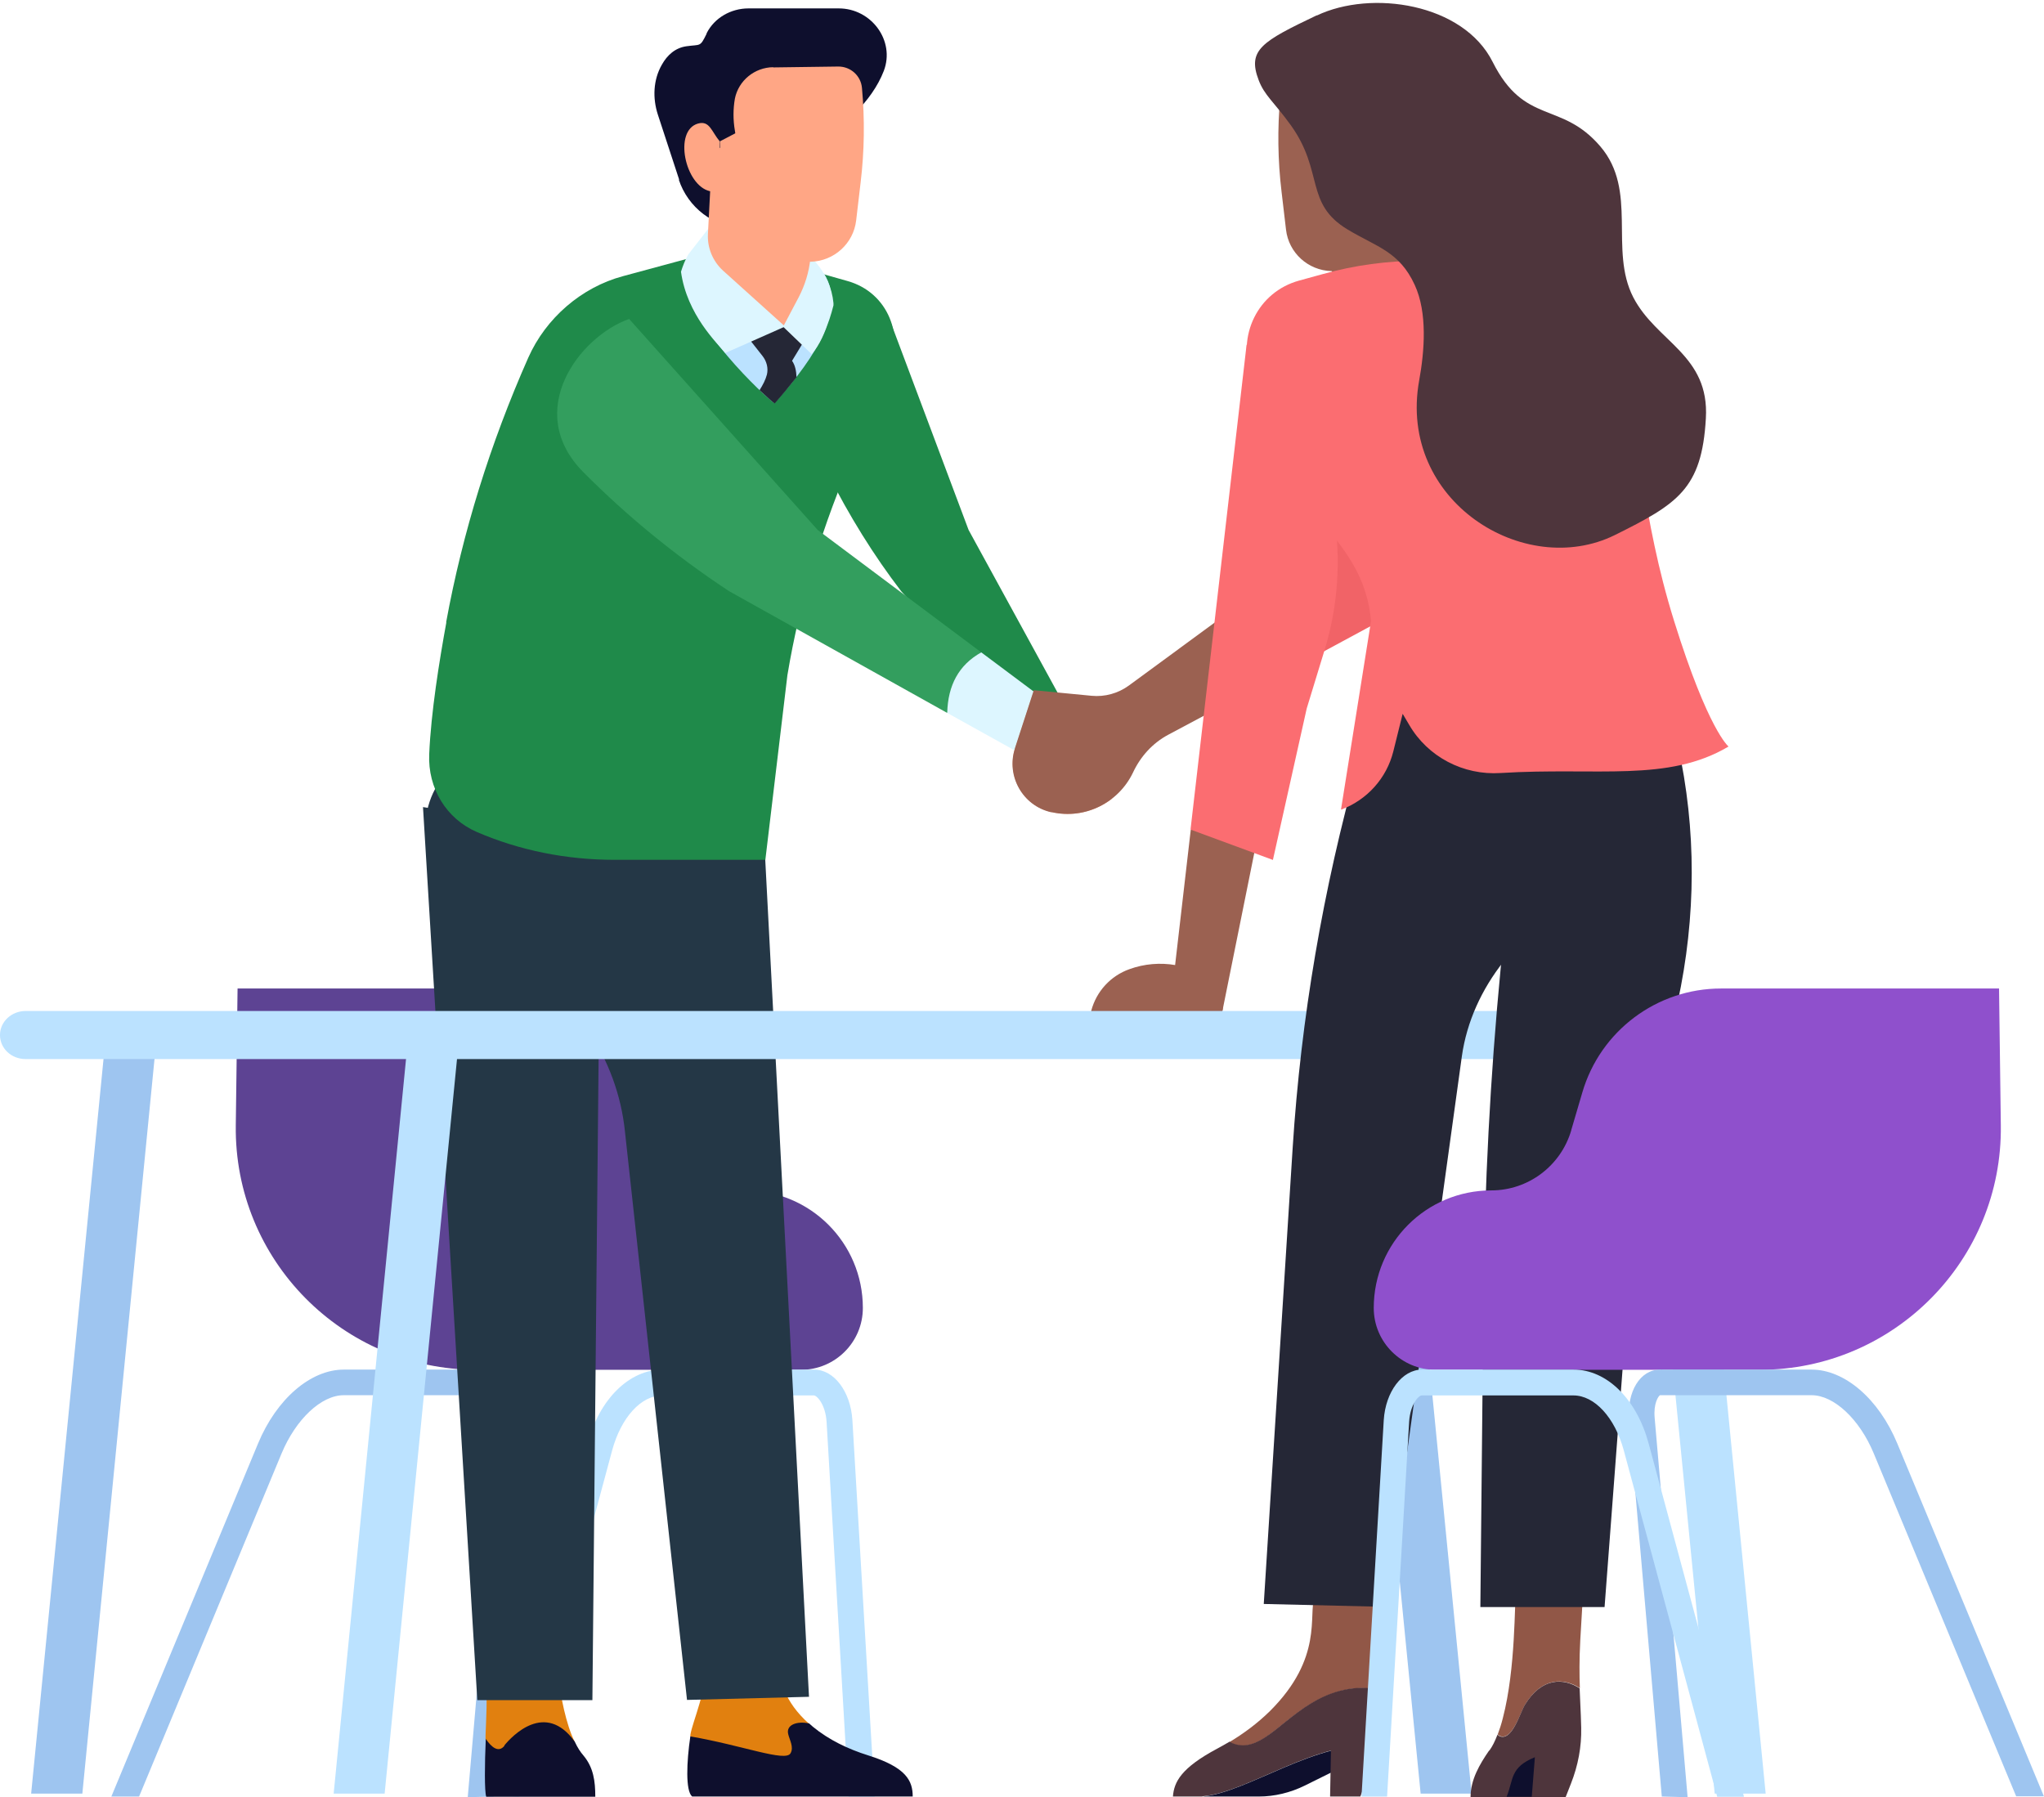
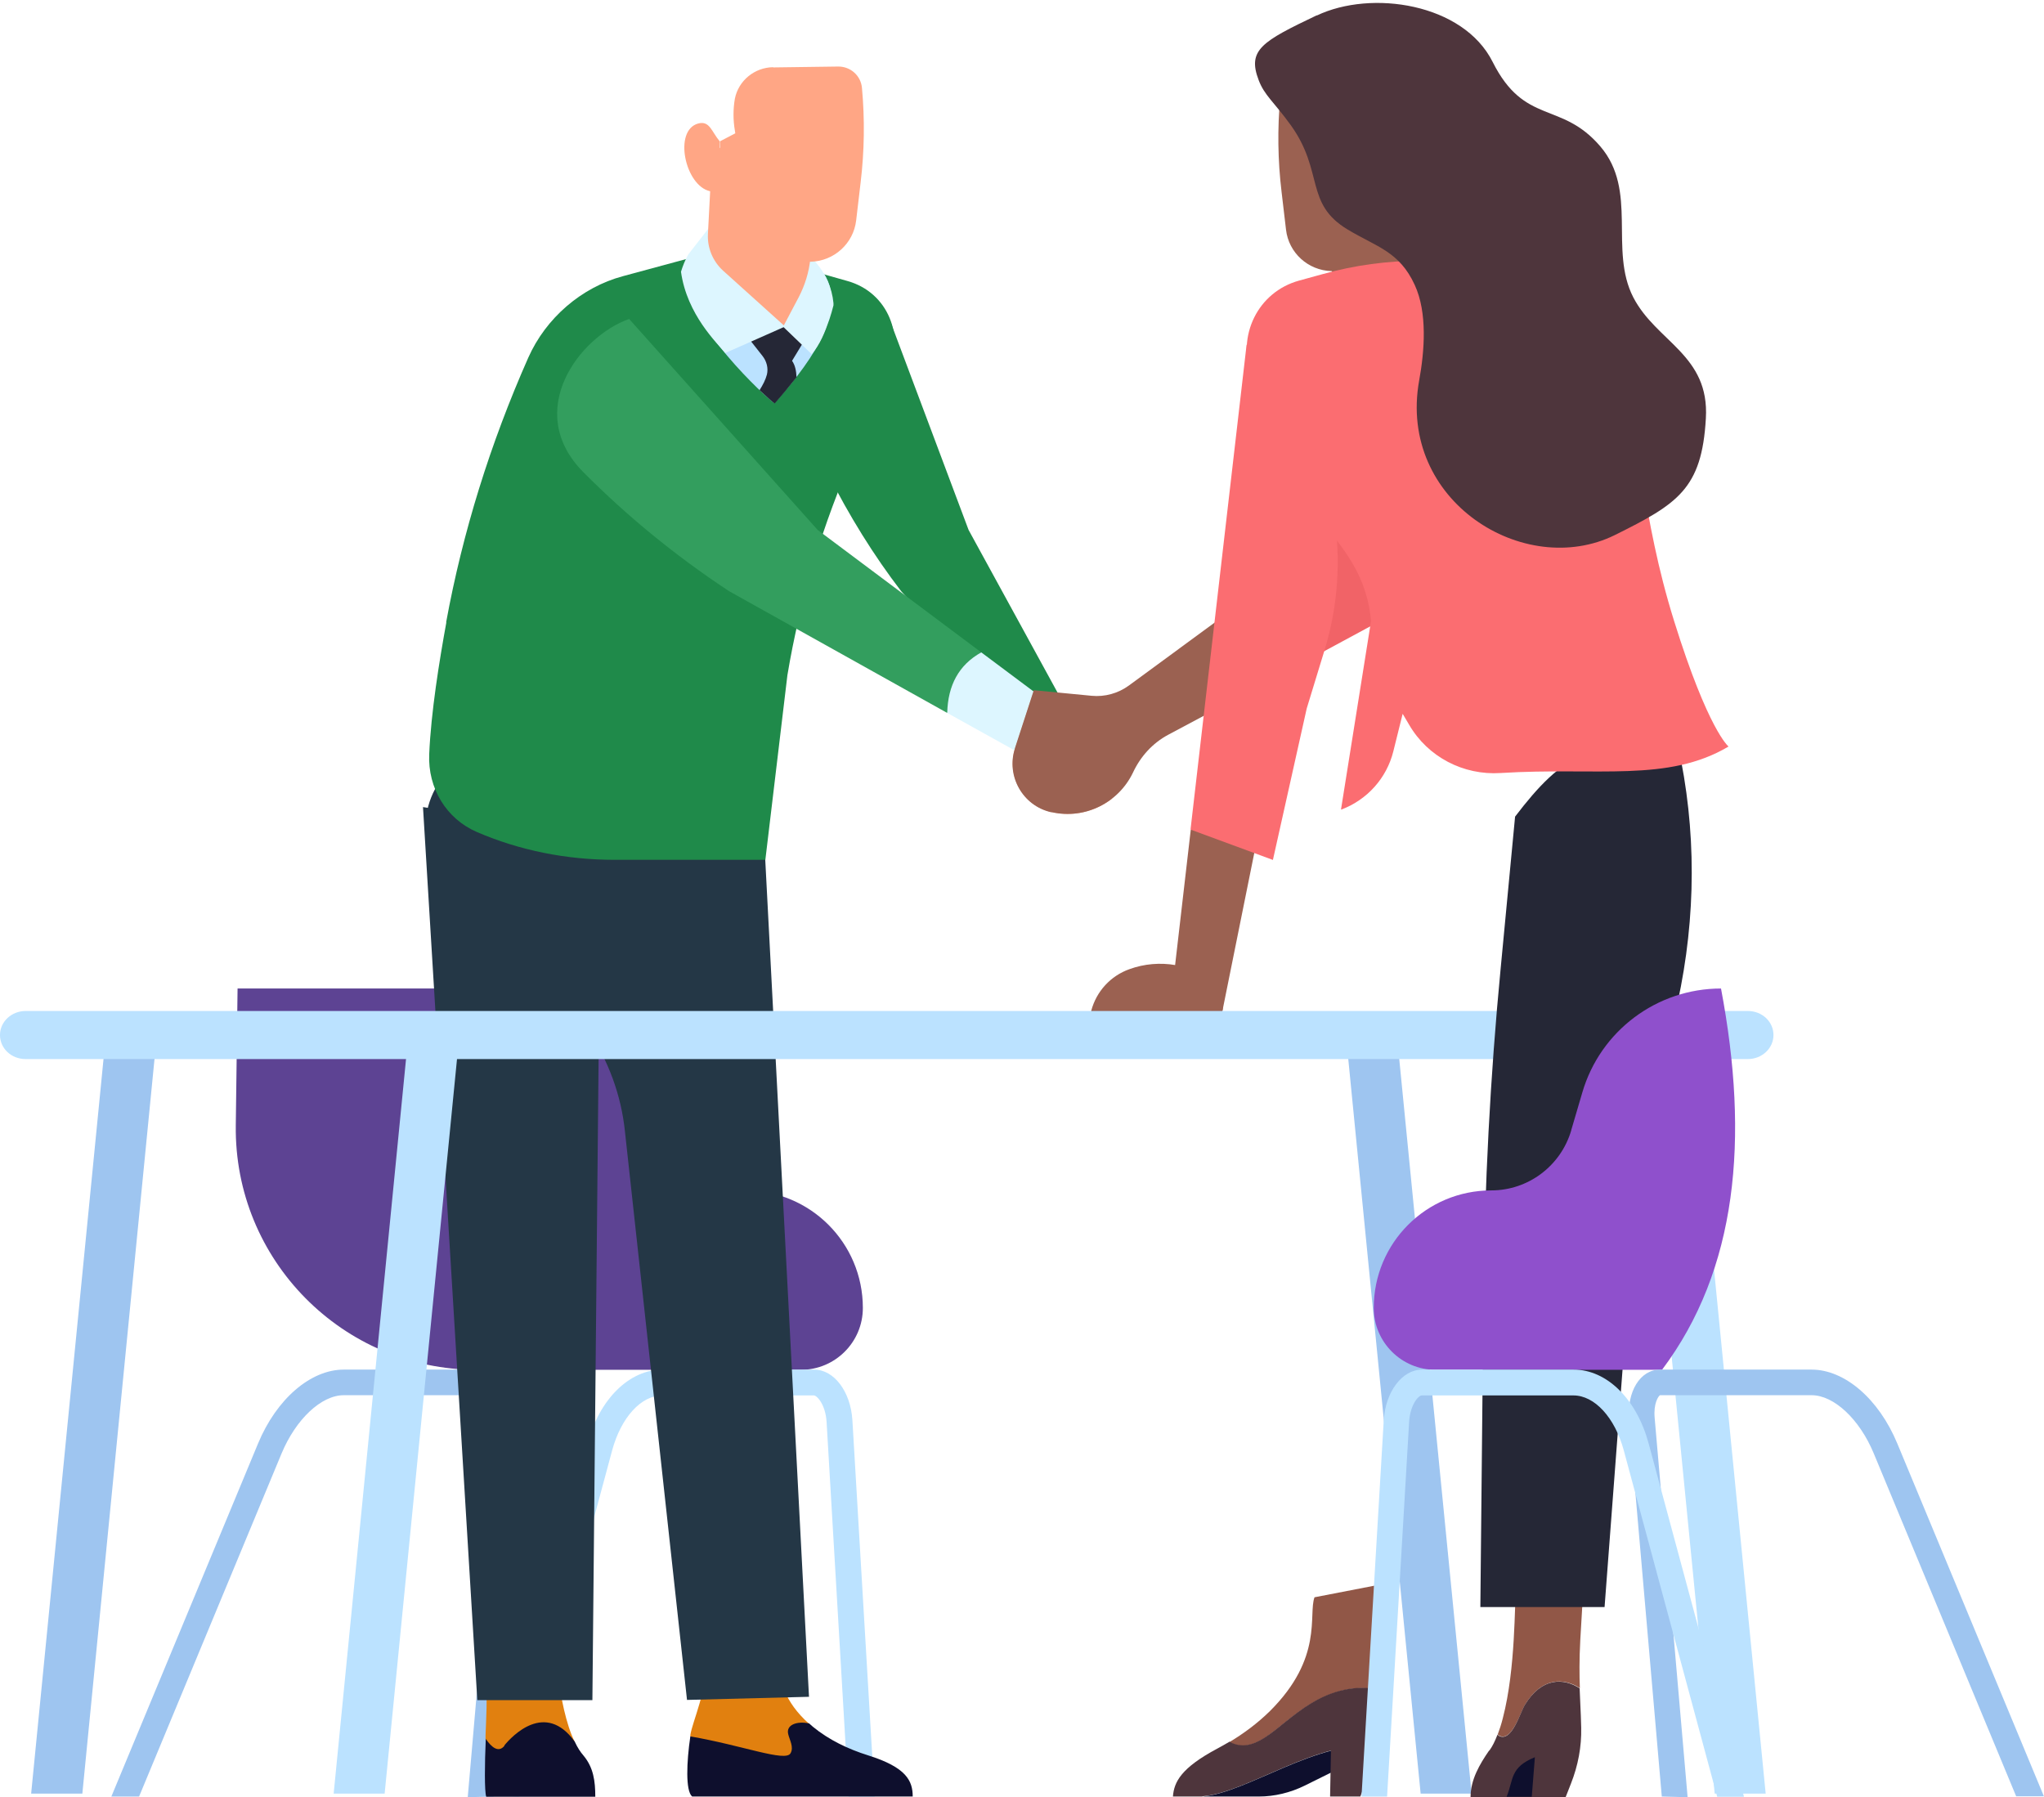
<svg xmlns="http://www.w3.org/2000/svg" width="456" height="401" viewBox="0 0 456 401" fill="none">
  <path d="M148.447 252.173L145.964 243.731C141.942 229.975 129.328 220.539 115.025 220.539L128.186 305.608H178.691C186.289 305.608 192.496 299.45 192.496 291.803C192.496 277.302 180.776 265.582 166.275 265.582C158.032 265.582 150.781 260.119 148.447 252.223V252.173Z" fill="#5D4393" />
  <path d="M53 220.539L52.602 251.081C52.205 281.076 76.44 305.608 106.385 305.608H128.335L115.026 220.539H53Z" fill="#5D4393" />
  <path d="M31.049 400.763L62.832 324.235C66.011 316.637 71.672 311.274 76.688 311.274H110.507C110.855 311.422 111.997 313.061 111.699 316.339L104.349 400.961L110.11 400.812L117.41 316.836C117.956 310.479 114.976 305.562 110.507 305.562H76.688C69.288 305.562 61.69 312.118 57.568 322.05L24.842 400.812H31.049V400.763Z" fill="#9EC5F0" />
  <path d="M195.128 400.812L190.162 316.836C189.765 310.479 186.09 305.562 181.621 305.562H147.801C140.402 305.562 133.747 312.118 131.066 322.05L109.91 400.564L115.77 400.812L136.578 323.54C138.565 316.24 143.034 311.323 147.752 311.323H181.571C182.266 311.323 184.153 313.359 184.402 317.183L189.318 400.812H195.029H195.128Z" fill="#BBE2FF" />
  <path d="M154.01 387.396C154.01 387.396 154.01 387.198 154.01 387.098C154.457 384.069 157.883 376.967 157.635 369.568L157.287 360.281L174.271 360.48C175.314 364.304 169.504 374.782 180.479 384.565C188.276 400.805 175.463 398.123 153.96 387.396H154.01Z" fill="#E1800F" />
  <path d="M154.007 387.394C165.776 389.43 175.212 393.155 176.354 391.169C177.149 389.828 176.155 388.189 175.857 386.947C175.262 384.762 177.894 383.918 180.526 384.514C180.824 384.762 181.072 385.011 181.37 385.259C184.945 388.189 189.216 390.225 193.636 391.615C202.227 394.297 203.618 397.326 203.618 400.803H154.404C152.914 399.512 153.162 393.155 154.007 387.394Z" fill="#0E0F2D" />
  <path d="M108.321 387.895C108.321 387.647 108.321 387.349 108.321 387.1C108.42 384.071 108.817 379.155 108.321 371.954L107.725 362.915L123.517 359.688C124.013 363.313 123.666 375.331 126.894 385.313C127.291 386.554 127.738 387.647 128.185 388.541C119.991 392.662 111.797 396.784 108.271 387.895H108.321Z" fill="#E1800F" />
  <path d="M184.55 105.37C189.466 115.153 194.979 123.993 201.037 131.889L233.863 167.943L236.892 156.272L216.085 118.232L198.703 71.898L184.55 105.42V105.37Z" fill="#1F8A4A" />
  <path d="M112.492 389.434C114.231 387.299 121.68 379.403 128.235 388.59C128.831 389.881 129.476 390.875 130.172 391.669C132.406 394.351 132.804 397.38 132.804 400.856H108.47C108.073 399.615 108.122 393.606 108.371 387.945C109.711 389.931 111.251 391.073 112.542 389.484L112.492 389.434Z" fill="#0E0F2D" />
  <path d="M115.671 166.557C104.1 164.968 94.069 174.453 94.963 186.074C95.559 197.099 100.525 207.826 113.089 213.984C127.987 221.333 137.721 236.281 139.409 252.322L153.265 379.255L180.479 378.56L170.398 185.627C170.149 179.022 164.935 173.411 158.28 172.467L115.622 166.557H115.671Z" fill="#243746" />
  <path d="M132.159 379.302H106.484L94.367 180.062L110.507 182.595C123.866 184.681 133.997 196.451 133.798 209.71L132.159 379.302Z" fill="#243746" />
  <path d="M99.53 138.84C103.205 118.777 109.363 98.962 117.855 79.793C121.778 70.954 129.724 64.1 138.961 61.617L162.649 55.211L189.118 62.71C198.057 65.243 202.129 74.976 198.057 84.163L190.707 100.7C183.556 116.89 178.491 133.675 175.66 150.659L170.744 191.828H137.073C126.247 191.828 115.819 189.693 106.383 185.621C99.579 182.691 95.408 175.838 95.755 168.239C96.153 158.953 97.99 147.531 99.579 138.84H99.53Z" fill="#1F8A4A" />
  <path d="M218.915 145.548L182.415 118.235L140.352 71.156C129.277 75.079 116.614 91.716 130.171 105.373C139.905 115.156 150.681 123.996 162.65 131.892L211.317 159.056L218.915 145.548Z" fill="#339E5E" />
  <path d="M211.319 159.055L227.31 167.944L233.269 156.274L218.917 145.547C213.902 148.328 211.468 152.897 211.319 159.055Z" fill="#DDF6FF" />
  <path d="M183.805 61.024C189.665 70.162 179.137 82.726 172.781 89.976C170.745 88.586 153.611 72.694 152.32 61.471C152.817 60.13 153.413 58.789 154.058 57.548L162.6 55.164L183.756 61.024H183.805Z" fill="#BBE2FF" />
  <path d="M167.516 76.075L174.915 72.648L179.385 76.075L176.703 80.495C177.398 81.488 177.646 82.779 177.696 84.17C176.008 86.305 174.319 88.341 172.829 90.03C172.382 89.732 171.141 88.639 169.452 87.05C170.197 85.858 170.793 84.716 171.091 83.574C171.439 82.134 171.042 80.594 170.098 79.402L167.516 76.125V76.075Z" fill="#252736" />
-   <path d="M151.427 40.064C153.463 46.272 159.174 50.692 165.73 50.89C169.057 50.99 172.285 50.692 174.768 50.046C179.833 48.656 183.161 43.938 185.246 39.369C187.382 34.751 189.269 30.033 190.808 25.166C193.49 22.484 195.824 19.306 197.165 15.83C199.747 9.076 194.384 1.875 187.133 1.875H166.971C163.098 1.875 159.373 3.961 157.635 7.437C157.635 7.437 157.635 7.487 157.635 7.536C156.145 10.566 156.344 9.87 153.165 10.317C150.633 10.665 148.845 12.304 147.653 14.439C145.716 17.816 145.567 21.888 146.759 25.563L151.527 40.114L151.427 40.064Z" fill="#0E0F2D" />
  <path d="M181.024 79.053C182.961 76.868 184.004 74.187 185.047 71.207C185.394 70.164 185.692 69.121 185.941 68.128C185.941 67.979 185.941 67.78 185.941 67.631C185.295 60.728 180.18 55.017 173.426 53.279L158.081 50.945L153.562 56.756C152.817 58.047 152.32 59.338 151.923 60.629C153.264 70.263 160.067 76.62 161.805 78.755L174.817 72.995L181.123 79.053H181.024Z" fill="#DDF6FF" />
  <path d="M158.379 42.654C152.817 41.412 150.185 29.096 155.747 27.557C158.329 26.861 158.727 29.344 160.564 31.529V33.069C162.7 30.288 166.176 28.649 169.9 29.146L171.043 29.295C178.045 30.139 183.11 36.496 182.316 43.547L180.776 57.751C180.478 60.73 179.584 63.611 178.194 66.292L174.866 72.599L161.309 60.383C159.025 58.297 157.783 55.317 157.932 52.238L158.429 42.703L158.379 42.654Z" fill="#FFA685" />
  <path d="M172.481 15.042L187.032 14.844C189.763 14.844 192.048 16.88 192.296 19.611C192.942 26.613 192.842 33.715 191.998 40.717L191.005 49.16C190.409 54.324 186.088 58.248 180.874 58.396C171.637 58.645 163.443 52.487 161.208 43.498L160.91 42.406L160.612 31.53L164.039 29.742L163.94 29.096C163.542 26.762 163.542 24.379 163.94 22.045C164.734 17.972 168.359 15.042 172.481 14.993V15.042Z" fill="#FFA685" />
  <path d="M226.466 166.953L230.637 154.141L247.274 164.271C251.097 166.606 252.24 171.572 249.856 175.346L247.969 178.276C244.294 181.057 239.477 182.298 234.61 181.156H234.511C228.204 179.666 224.479 173.111 226.466 166.953Z" fill="#FFA685" />
  <path d="M317.245 35.199C315.159 32.418 311.683 30.779 307.958 31.276L306.816 31.425C299.814 32.269 294.748 38.626 295.543 45.677L297.082 59.88C297.38 62.86 298.274 65.74 299.665 68.422L302.992 74.729L316.55 62.513C318.834 60.427 320.076 57.447 319.927 54.368L319.43 44.833L317.195 35.298L317.245 35.199Z" fill="#9B6151" />
  <path d="M290.178 44.739C295.74 43.498 298.372 31.182 292.81 29.642C290.228 28.947 289.831 31.43 287.993 33.615V35.155L290.178 44.69V44.739Z" fill="#9B6151" />
  <path d="M272.599 226.048H243.299L243.448 225.502C244.59 221.181 247.768 217.705 251.989 216.215C255.267 215.023 258.843 214.725 262.269 215.321L266.044 215.967C270.761 216.762 273.791 221.38 272.599 226.048Z" fill="#9B6151" />
  <path d="M265.647 185.13L261.575 220.34L272.65 225.852L280.993 184.484L265.647 185.13Z" fill="#9B6151" />
  <path d="M316.934 400.162H328.306L311.819 232.805H300.446L316.934 400.162Z" fill="#9EC5F0" />
  <path d="M18.371 400.162H6.949L23.437 232.805H34.809L18.371 400.162Z" fill="#9EC5F0" />
  <path d="M85.81 400.162H74.438L90.925 232.805H102.297L85.81 400.162Z" fill="#BBE2FF" />
  <path d="M382.536 400.162H393.909L377.421 232.805H366.049L382.536 400.162Z" fill="#BBE2FF" />
  <path d="M5.709 225.555H389.936C393.114 225.555 395.647 227.938 395.647 230.918C395.647 233.898 393.064 236.281 389.936 236.281H5.709C2.531 236.281 -0.002 233.898 -0.002 230.918C-0.002 227.938 2.58 225.555 5.709 225.555Z" fill="#BBE2FF" />
  <path d="M226.415 166.949L230.636 153.987L243.498 155.229C246.478 155.527 249.458 154.683 251.841 152.944L274.785 136.109L281.886 152.597L260.631 163.92C257.105 165.807 254.424 168.786 252.735 172.412C249.557 179.016 242.157 182.89 234.609 181.202H234.46C228.153 179.761 224.428 173.156 226.415 166.999V166.949Z" fill="#9B6151" />
  <path d="M274.783 136.113L299.167 118.235L344.011 71.156C355.83 75.079 369.338 91.716 354.837 105.373C344.458 115.156 332.986 123.996 320.223 131.892L281.885 152.6L274.783 136.113Z" fill="#F16367" />
  <path d="M305.424 17.128L290.873 16.93C288.142 16.93 285.857 18.966 285.609 21.697C284.964 28.699 285.063 35.801 285.907 42.803L286.9 51.245C287.496 56.41 291.817 60.333 297.031 60.482C306.268 60.731 314.462 54.573 316.697 45.584L316.995 44.492L317.293 33.616L313.916 31.828L314.015 31.182C314.412 28.848 314.412 26.465 314.015 24.131C313.221 20.058 309.595 17.128 305.473 17.079L305.424 17.128Z" fill="#9B6151" />
  <path d="M352.454 376.615C348.878 374.331 344.011 374.132 340.237 380.29C339.095 382.177 337.357 388.484 334.576 387.292C334.377 387.193 334.278 387.094 334.129 386.945C334.526 385.902 334.923 384.71 335.271 383.32C338.201 372.046 337.804 357.744 338.251 354.367L353.05 357.396L352.553 365.839C352.305 370.358 352.354 373.884 352.454 376.566V376.615Z" fill="#915747" />
  <path d="M332.291 390.524C332.937 389.631 333.533 388.439 334.079 386.998C334.228 387.147 334.377 387.247 334.526 387.346C337.357 388.538 339.045 382.231 340.188 380.344C343.962 374.186 348.829 374.335 352.404 376.669C352.454 378.01 352.503 379.152 352.553 380.096C352.652 381.883 352.702 383.721 352.752 385.459C352.851 389.68 352.057 393.901 350.467 397.924C349.822 399.513 349.325 400.904 349.276 400.953H328.07C328.07 397.03 330.106 393.603 332.192 390.574L332.291 390.524Z" fill="#4E353C" />
  <path d="M308.454 377.364C305.424 376.371 302.196 376.371 298.72 377.364C294.002 378.655 290.327 381.337 286.504 384.416C284.021 386.402 280.445 389.581 277.167 389.481C276.224 389.481 275.082 389.183 274.237 388.687C277.465 386.75 280.544 384.466 283.325 381.734C295.294 369.816 291.817 360.231 293.257 356.357L308.901 353.328L307.51 362.168C306.418 369.071 308.106 374.732 308.354 377.513L308.454 377.364Z" fill="#915747" />
  <path d="M330.256 358.539H357.967L362.933 292.937C364.621 270.937 368.097 248.987 373.411 227.335C378.129 208.166 378.675 188.55 375.05 169.778C356.328 163.123 348.481 168.437 338.003 182.193L334.775 216.161C332.441 240.396 331.199 264.63 330.951 288.765L330.256 358.539Z" fill="#252736" />
-   <path d="M303.04 170.179C316.201 133.429 346.196 152.052 373.311 161.289L372.268 174.052C371.424 184.531 366.11 193.619 354.738 199.181C339.293 206.729 328.318 220.287 326.133 235.632L309.149 358.493L281.935 357.848L288.39 255.993C290.228 227.189 295.144 198.386 303.04 170.129V170.179Z" fill="#252736" />
  <path d="M268.227 400.802H261.672C261.92 397.574 263.46 394.445 271.554 390.125C272.448 389.628 273.392 389.131 274.286 388.585C275.13 389.082 276.223 389.38 277.216 389.38C280.493 389.479 284.069 386.301 286.552 384.314C290.376 381.235 294.001 378.554 298.769 377.262C302.245 376.319 305.473 376.319 308.502 377.262C308.502 377.312 308.502 377.411 308.502 377.461C308.85 382.03 308.701 387.145 307.708 389.479C293.852 387.989 278.408 399.957 268.277 400.752L268.227 400.802Z" fill="#4E353C" />
  <path d="M307.659 389.584C307.51 389.932 307.312 390.23 307.113 390.428L291.072 398.374C287.844 399.963 284.319 400.808 280.842 400.808H268.179C278.31 400.013 293.804 388.045 307.61 389.534L307.659 389.584Z" fill="#0E0F2D" />
  <path d="M296.733 400.805H303.487L307.659 389.532C305.523 387.645 299.465 388.638 296.932 390.178L296.733 400.805Z" fill="#4E353C" />
  <path d="M342.422 392.016L341.727 400.855H336.016H336.115C337.704 396.982 336.81 394.3 342.472 392.016H342.422Z" fill="#0E0F2D" />
  <path d="M312.922 159.252L314.362 161.686C318.534 168.886 326.48 173.008 334.773 172.462C356.425 171.121 372.068 174.597 385.626 166.552C385.626 166.552 381.107 162.977 373.509 138.643C365.91 114.309 366.705 98.865 359.703 79.745C356.475 70.905 349.026 64.102 339.987 61.569L338.398 61.122C324.245 57.199 309.297 57.199 295.193 61.122L289.78 62.612C280.643 65.145 275.826 74.878 279.202 84.066L285.261 100.603C291.22 116.742 304.331 121.609 305.87 138.544L299.166 180.606H299.266C305.026 178.421 309.347 173.604 310.837 167.645L312.922 159.252Z" fill="#FB6D71" />
  <path d="M293.756 3.468C305.923 -2.343 326.433 0.736 332.989 13.797C340.14 28.05 348.284 22.438 357.024 32.668C365.467 42.551 358.912 55.711 364.374 66.338C369.539 76.32 381.408 79.151 380.564 93.354C379.67 109.097 374.257 112.424 360.252 119.376C340.14 129.309 311.783 111.828 316.6 84.912C317.792 78.406 318.488 69.765 315.607 63.557C312.181 56.108 307.165 55.115 300.709 51.242C290.975 45.431 295.445 38.33 287.946 27.901C284.172 22.686 282.086 21.296 280.795 17.869C278.213 11.115 281.589 9.228 293.756 3.418V3.468Z" fill="#4E353C" />
  <path d="M283.97 191.882L291.519 158.063L295.541 144.903C301.55 125.138 298.074 103.386 286.404 87.892L278.11 76.867L265.596 185.078L283.921 191.832L283.97 191.882Z" fill="#FB6D71" />
  <path d="M350.521 252.173L353.004 243.731C357.026 229.975 369.64 220.539 383.943 220.539C390.299 254.11 387.568 283.261 370.783 305.608H320.277C312.679 305.608 306.472 299.45 306.472 291.803C306.472 277.302 318.192 265.582 332.693 265.582C340.936 265.582 348.187 260.119 350.521 252.223V252.173Z" fill="#8F50CC" />
-   <path d="M445.97 220.539L446.368 251.081C446.765 281.076 422.53 305.608 392.585 305.608H370.635C379.077 279.685 383.1 251.081 383.944 220.539H445.97Z" fill="#8F50CC" />
  <path d="M456 400.812L423.273 322.05C419.151 312.118 411.553 305.562 404.154 305.562H370.335C365.915 305.562 362.885 310.479 363.432 316.836L370.732 400.812L376.493 400.961L369.143 316.339C368.845 313.061 369.987 311.472 370.335 311.274H404.154C409.12 311.274 414.831 316.587 418.009 324.235L449.792 400.763H456V400.812Z" fill="#9EC5F0" />
  <path d="M389.056 400.812L367.801 322.05C365.119 312.118 358.465 305.562 351.065 305.562H317.246C312.826 305.562 309.102 310.479 308.704 316.836L303.738 400.812H309.449L314.366 317.183C314.614 313.359 316.451 311.323 317.196 311.323H351.016C355.733 311.323 360.252 316.24 362.239 323.54L383.096 400.862H389.006L389.056 400.812Z" fill="#BBE2FF" />
</svg>